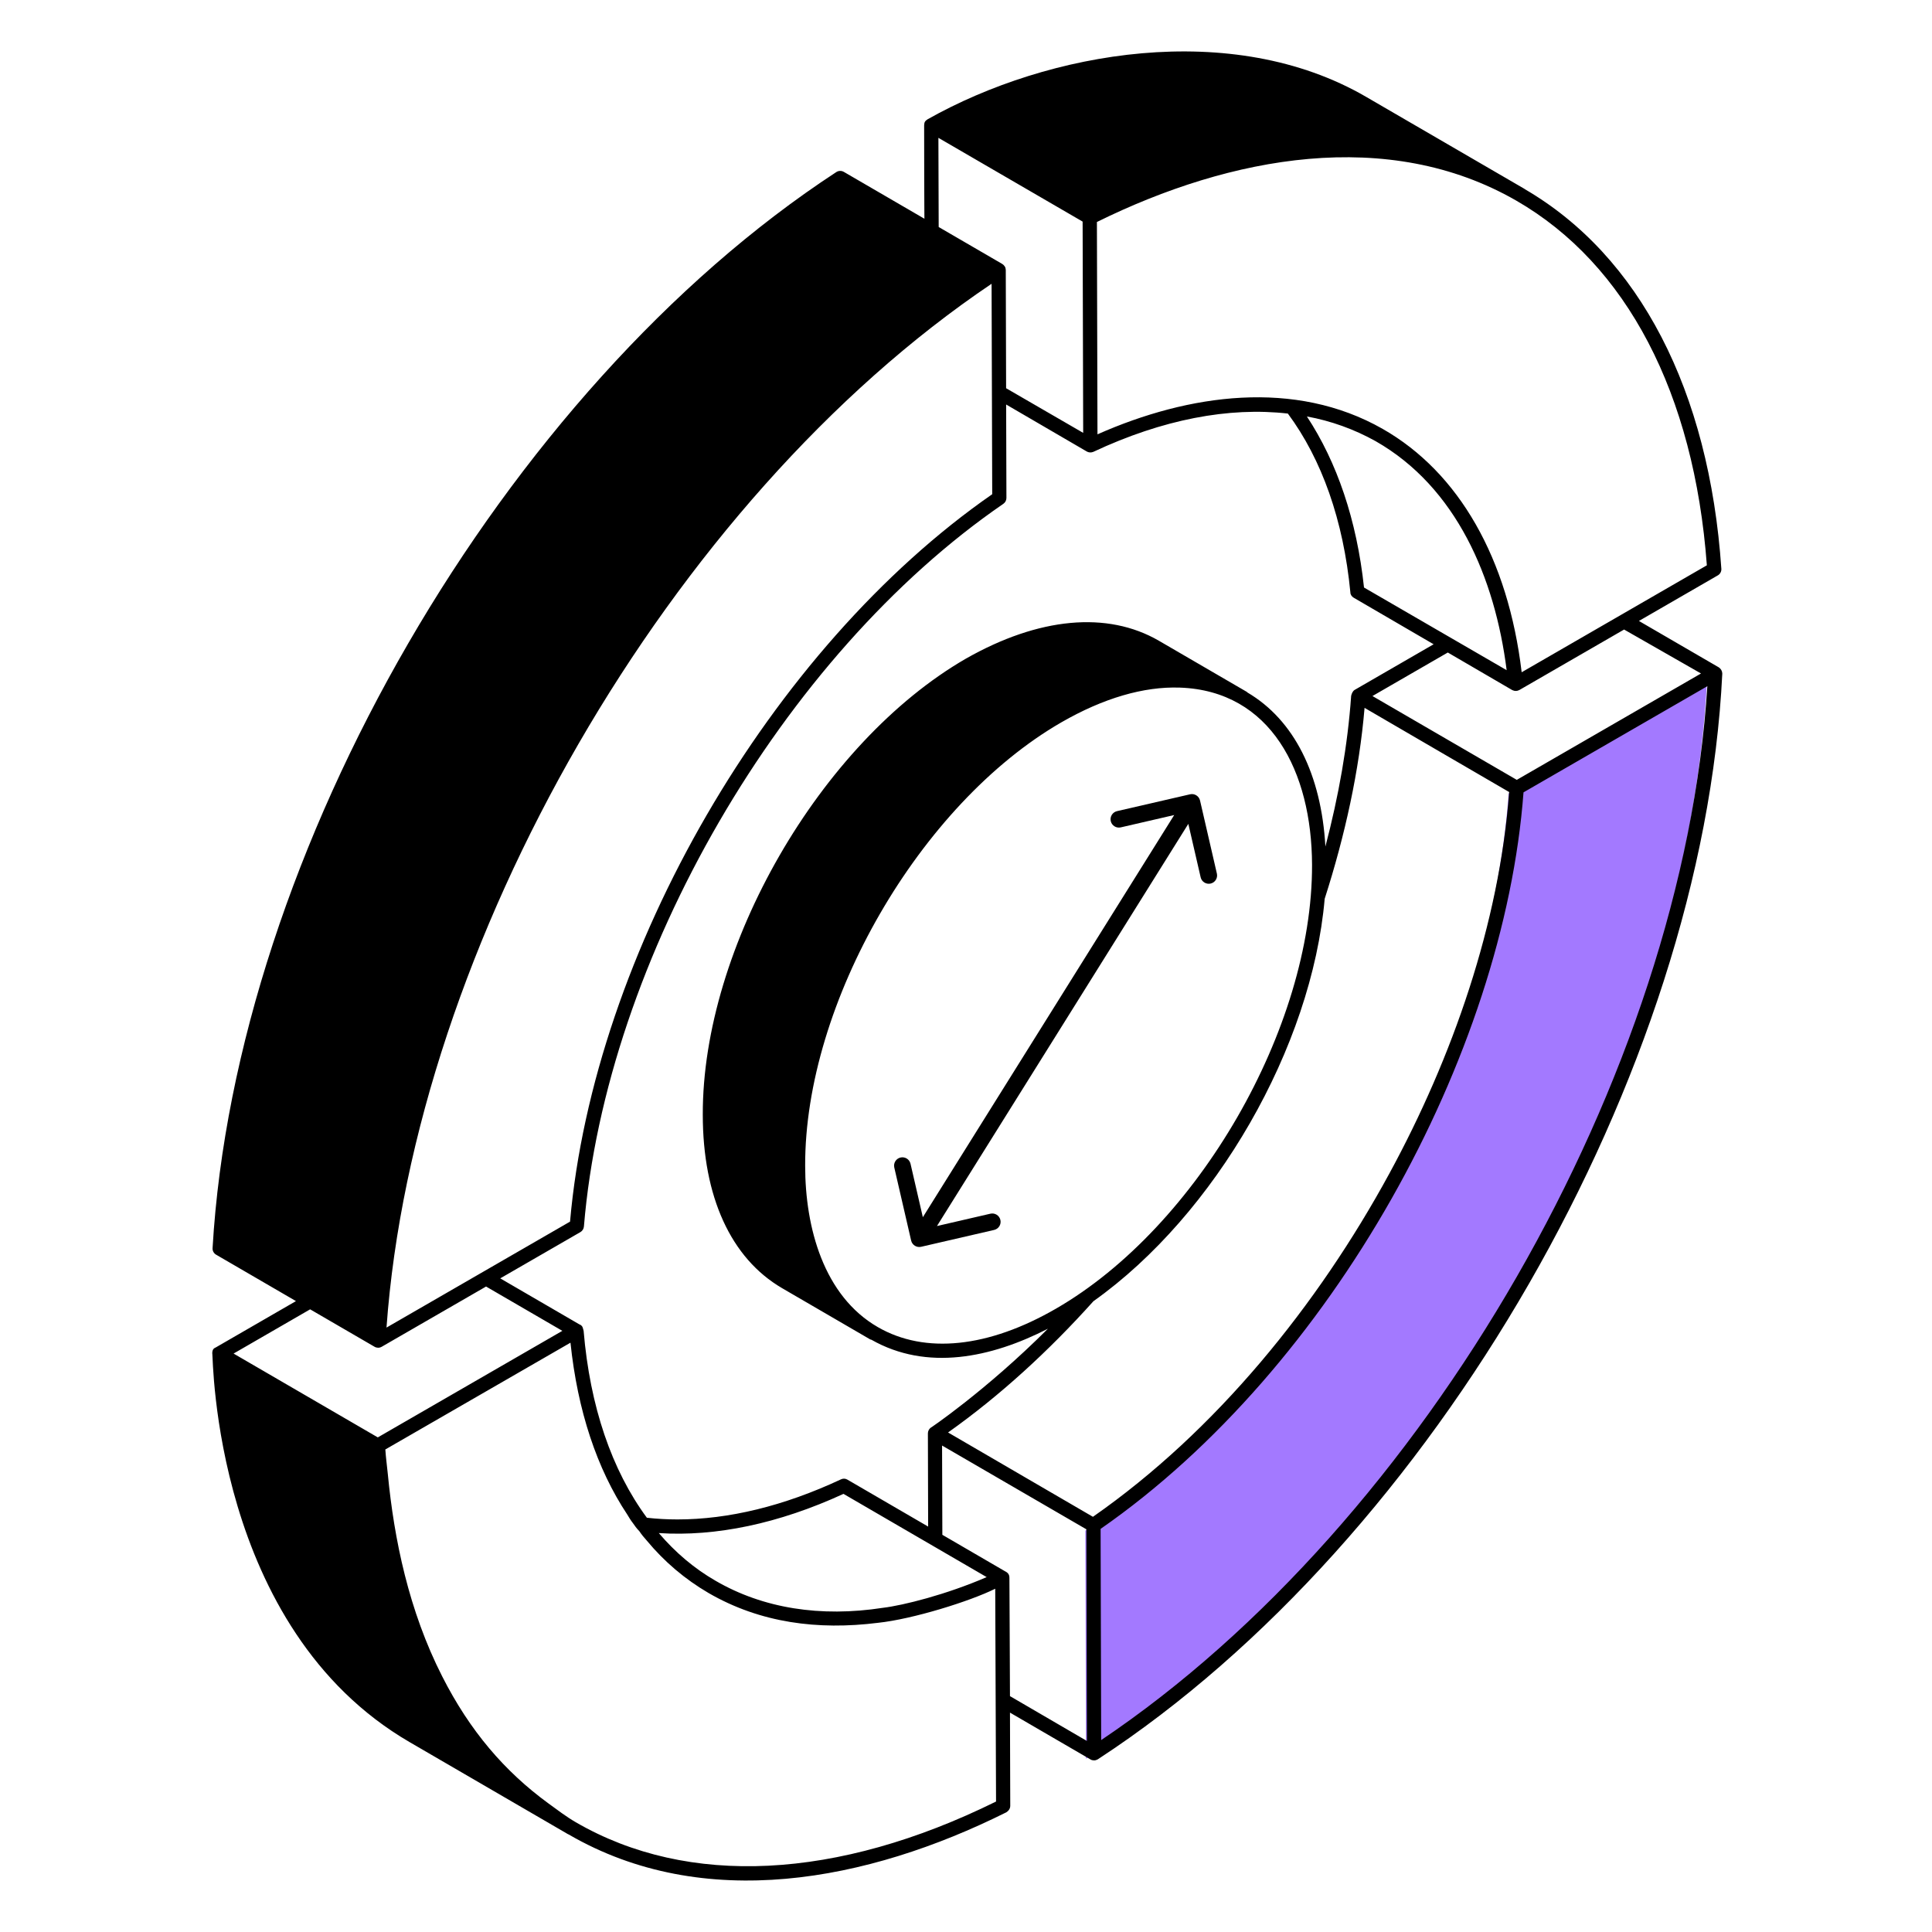
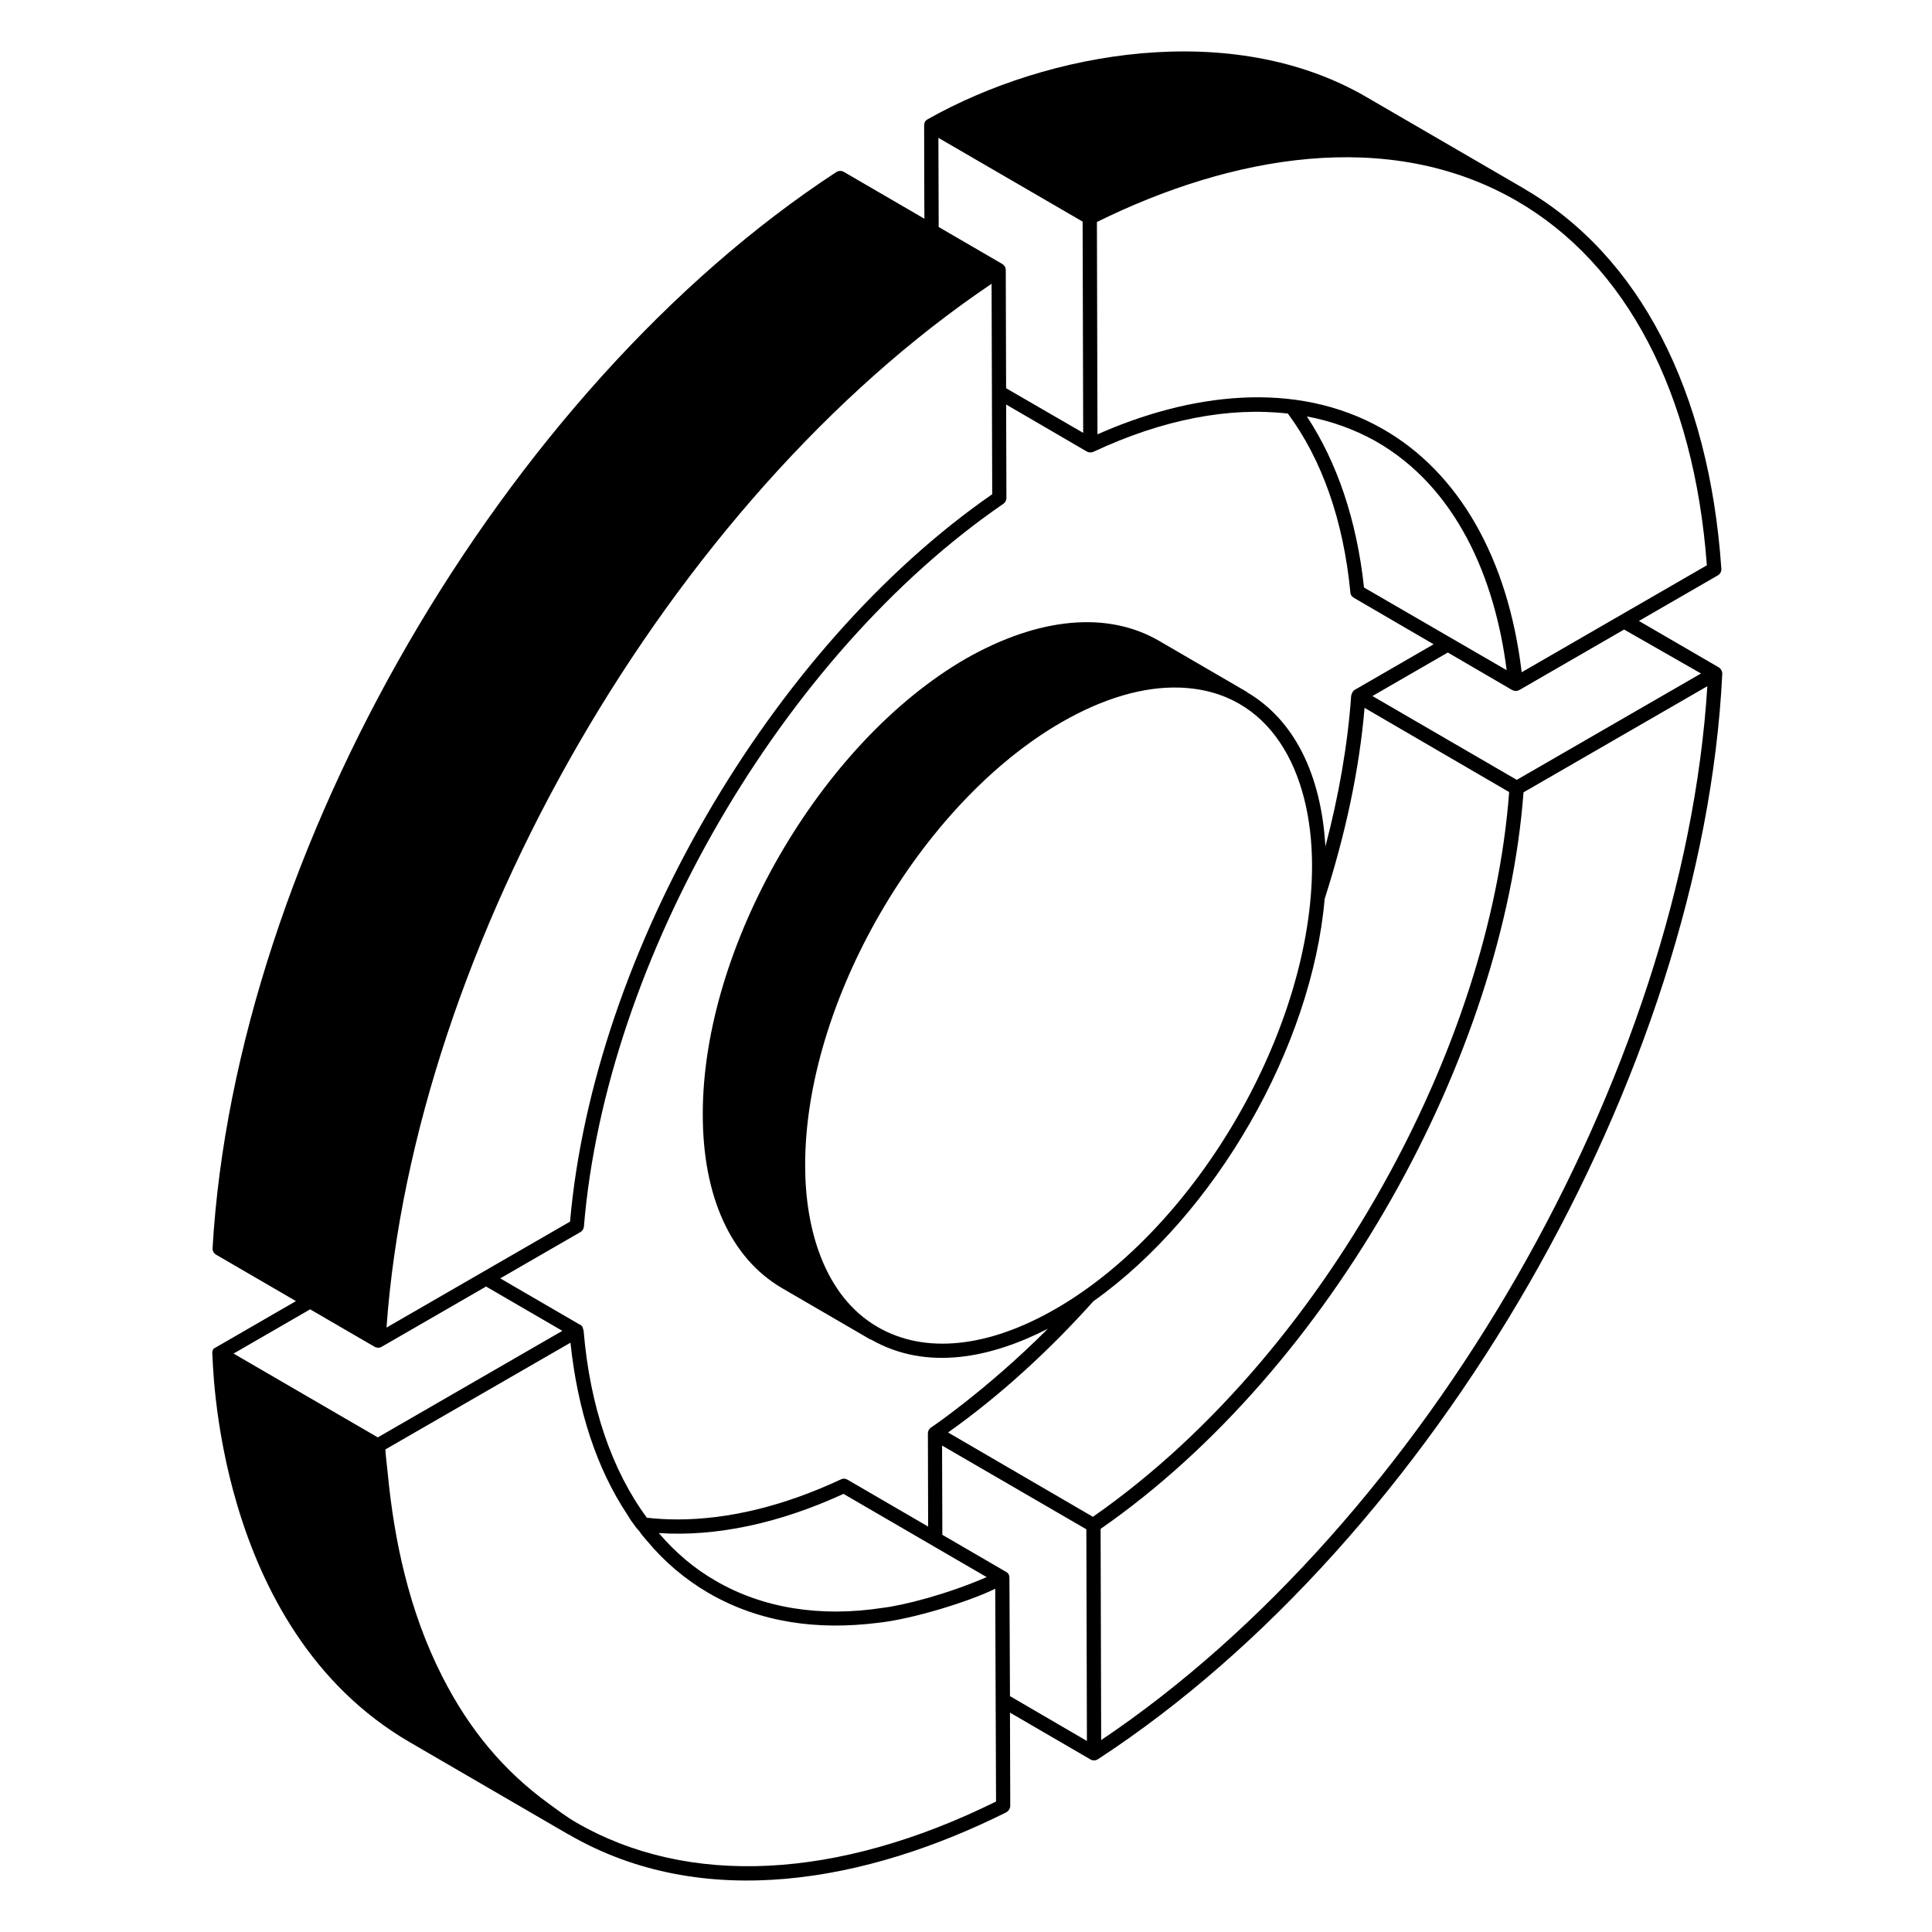
<svg xmlns="http://www.w3.org/2000/svg" width="116" height="116" viewBox="0 0 116 116" fill="none">
-   <path d="M90.578 47.642L102.497 40.763C101.33 64.631 85.329 92.446 65.203 105.598L65.164 91.903C78.74 82.577 89.454 63.91 90.578 47.642Z" fill="#A379FF" />
  <path d="M103.407 40.445L103.408 40.437C103.406 40.364 103.386 40.293 103.35 40.23C103.314 40.166 103.264 40.112 103.204 40.072L103.199 40.07L103.197 40.068L98.403 37.283L103.141 34.546C103.21 34.507 103.266 34.448 103.303 34.378C103.341 34.308 103.358 34.228 103.352 34.149C102.622 23.444 98.429 15.36 91.547 11.355C91.542 11.351 91.542 11.346 91.539 11.345L91.522 11.334L82.025 5.816C73.984 1.14 62.959 3.064 55.695 7.162C55.552 7.261 55.494 7.315 55.487 7.52C55.482 7.691 55.497 13.306 55.505 13.134L50.663 10.319C50.594 10.28 50.516 10.26 50.437 10.262C50.357 10.264 50.28 10.288 50.214 10.331C30.241 23.393 14.143 51.17 12.763 74.94C12.758 75.018 12.776 75.097 12.813 75.166C12.851 75.235 12.906 75.293 12.974 75.332L17.77 78.12L12.952 80.904H12.949C12.838 80.955 12.744 81.018 12.744 81.267L12.748 81.279C12.799 81.484 12.799 97.746 24.6 104.603L34.112 110.132C34.121 110.137 34.129 110.136 34.139 110.139L34.148 110.146C42.247 114.847 52.068 112.978 60.418 108.815C60.555 108.73 60.657 108.594 60.657 108.423L60.64 102.828L65.485 105.646C65.548 105.68 65.618 105.697 65.69 105.696C65.762 105.696 65.832 105.677 65.894 105.642C65.899 105.639 65.899 105.636 65.905 105.634C65.91 105.63 65.916 105.632 65.922 105.627C86.123 92.43 102.238 64.413 103.408 40.456L103.407 40.445ZM83.414 70.469C79.11 78.377 73.004 85.924 65.621 91.071L61.947 88.933L56.923 86.008C60.016 83.816 62.95 81.136 65.652 78.126C72.967 72.934 78.762 62.859 79.536 53.964C80.77 50.118 81.614 46.25 81.93 42.501C82.1 42.603 91.187 47.891 90.612 47.555C90.019 55.452 87.214 63.487 83.414 70.469ZM53.015 96.535C49.262 97.115 45.816 96.569 42.967 94.914C41.688 94.18 40.545 93.208 39.556 92.048C42.967 92.27 46.754 91.485 50.644 89.694L59.241 94.692C56.802 95.747 54.226 96.39 53.015 96.535ZM50.883 88.841C50.824 88.805 50.757 88.784 50.689 88.781C50.62 88.778 50.552 88.793 50.49 88.824C47.061 90.428 43.735 91.229 40.681 91.229C40.05 91.229 39.436 91.195 38.839 91.127C36.732 88.27 35.422 84.445 35.042 79.909C34.991 79.737 34.999 79.619 34.815 79.527C34.81 79.524 34.803 79.525 34.798 79.524L30.035 76.755L34.846 73.978C34.906 73.943 34.957 73.895 34.994 73.836C35.031 73.778 35.053 73.711 35.059 73.642C36.384 57.606 46.976 39.357 60.241 30.251C60.298 30.212 60.345 30.159 60.378 30.097C60.41 30.036 60.427 29.967 60.427 29.898L60.41 24.287L65.232 27.097L65.238 27.102C65.299 27.139 65.368 27.16 65.439 27.165C65.51 27.17 65.582 27.157 65.647 27.129C69.801 25.181 73.789 24.425 77.325 24.831C79.364 27.581 80.659 31.233 81.078 35.566C81.078 35.703 81.164 35.822 81.283 35.891L86.077 38.683L81.338 41.421C81.129 41.54 81.097 41.962 81.124 41.791V41.796C80.916 44.751 80.376 47.794 79.579 50.827C79.33 46.489 77.697 43.224 74.889 41.573C74.879 41.566 74.879 41.552 74.871 41.547L74.869 41.546L69.576 38.468C66.479 36.677 62.365 37.061 57.993 39.546C49.253 44.596 42.167 56.878 42.196 66.927C42.196 71.851 43.885 75.549 46.956 77.342L52.247 80.419C52.269 80.433 52.295 80.429 52.317 80.438C55.645 82.333 59.508 81.528 62.919 79.778C59.173 83.527 55.712 85.851 55.884 85.719C55.831 85.759 55.788 85.811 55.758 85.87C55.728 85.929 55.712 85.994 55.712 86.061L55.727 91.658L50.883 88.841ZM59.536 17.039L59.574 29.674C46.261 38.912 35.644 57.206 34.226 73.348L23.206 79.71C24.854 56.788 40.185 30.07 59.536 17.039ZM82.595 26.489C87.44 29.25 89.76 34.696 90.462 40.239L81.897 35.275C81.462 31.22 80.275 27.752 78.468 25.005C79.916 25.271 81.31 25.772 82.595 26.489ZM63.4 78.575C59.34 80.921 55.541 81.317 52.711 79.684C49.465 77.816 48.343 73.722 48.343 70C48.312 60.225 55.234 48.272 63.724 43.371C66.253 41.914 68.677 41.211 70.831 41.285H70.848C76.3 41.482 78.76 46.325 78.777 51.924C78.804 61.709 71.906 73.666 63.4 78.575ZM102.131 40.437L91.07 46.824L82.404 41.791L86.928 39.178L90.8 41.435L90.812 41.436L90.814 41.44C90.878 41.472 90.948 41.488 91.02 41.486C91.091 41.484 91.161 41.465 91.223 41.43L91.24 41.419L91.245 41.418L97.513 37.798L102.131 40.437ZM102.482 33.942L91.363 40.363C90.549 33.536 87.6 28.363 83.016 25.751C77.754 22.755 71.382 23.646 65.894 26.078L65.86 13.329C73.909 9.357 83.356 7.626 91.036 12.044C97.66 15.855 101.72 23.622 102.482 33.942ZM56.343 8.276L65.002 13.305L65.036 25.99L60.408 23.31L60.388 16.213V16.205C60.386 16.131 60.366 16.059 60.328 15.997C60.325 15.993 60.319 15.991 60.318 15.986C60.282 15.93 60.234 15.882 60.176 15.848L56.36 13.63L56.343 8.274V8.276ZM18.621 78.614L22.488 80.861C22.551 80.898 22.623 80.918 22.696 80.92C22.77 80.921 22.842 80.903 22.906 80.868L22.908 80.864L22.916 80.863L29.184 77.245L33.764 79.906L22.684 86.303L14.024 81.27L18.621 78.614ZM59.804 108.167C50.268 112.875 41.313 113.319 34.574 109.412C33.999 109.078 33.471 108.675 32.933 108.283C30.287 106.352 28.208 103.916 26.553 100.658C24.54 96.704 23.66 92.408 23.285 88.503C23.237 88.009 23.169 87.534 23.136 87.028L34.252 80.617C34.678 84.694 35.838 88.191 37.664 90.938C37.766 91.108 37.868 91.279 37.988 91.432C38.107 91.603 38.227 91.774 38.38 91.927C38.517 92.132 38.67 92.319 38.841 92.507C39.881 93.763 41.134 94.825 42.542 95.646C45.652 97.447 49.114 97.887 52.71 97.437C54.811 97.215 58.245 96.141 59.755 95.39L59.804 108.167ZM60.606 94.725C60.606 94.498 60.478 94.404 60.299 94.315L56.58 92.152L56.563 86.792L65.226 91.821L65.26 104.53L60.64 101.838C60.64 101.611 60.606 94.256 60.606 94.725ZM66.116 104.477L66.082 91.796C79.968 82.146 90.295 63.364 91.474 47.574L102.511 41.201C101.061 64.473 85.58 91.39 66.116 104.477Z" fill="black" />
-   <path d="M72.052 48.065C71.989 47.796 71.721 47.628 71.452 47.691L67.067 48.702C66.798 48.764 66.63 49.033 66.692 49.302C66.754 49.571 67.023 49.739 67.292 49.677L71.19 48.777L72.089 52.675C72.151 52.944 72.42 53.112 72.689 53.05C72.958 52.988 73.126 52.719 73.063 52.45L72.052 48.065ZM54.706 74.484C54.768 74.753 55.037 74.921 55.306 74.859L59.691 73.847C59.96 73.784 60.127 73.516 60.065 73.247C60.003 72.978 59.735 72.81 59.466 72.872L55.568 73.772L54.669 69.874C54.607 69.605 54.338 69.437 54.069 69.499C53.8 69.561 53.632 69.83 53.694 70.099L54.706 74.484ZM71.14 47.913L54.769 74.106L55.617 74.636L71.988 48.443L71.14 47.913Z" fill="black" />
</svg>